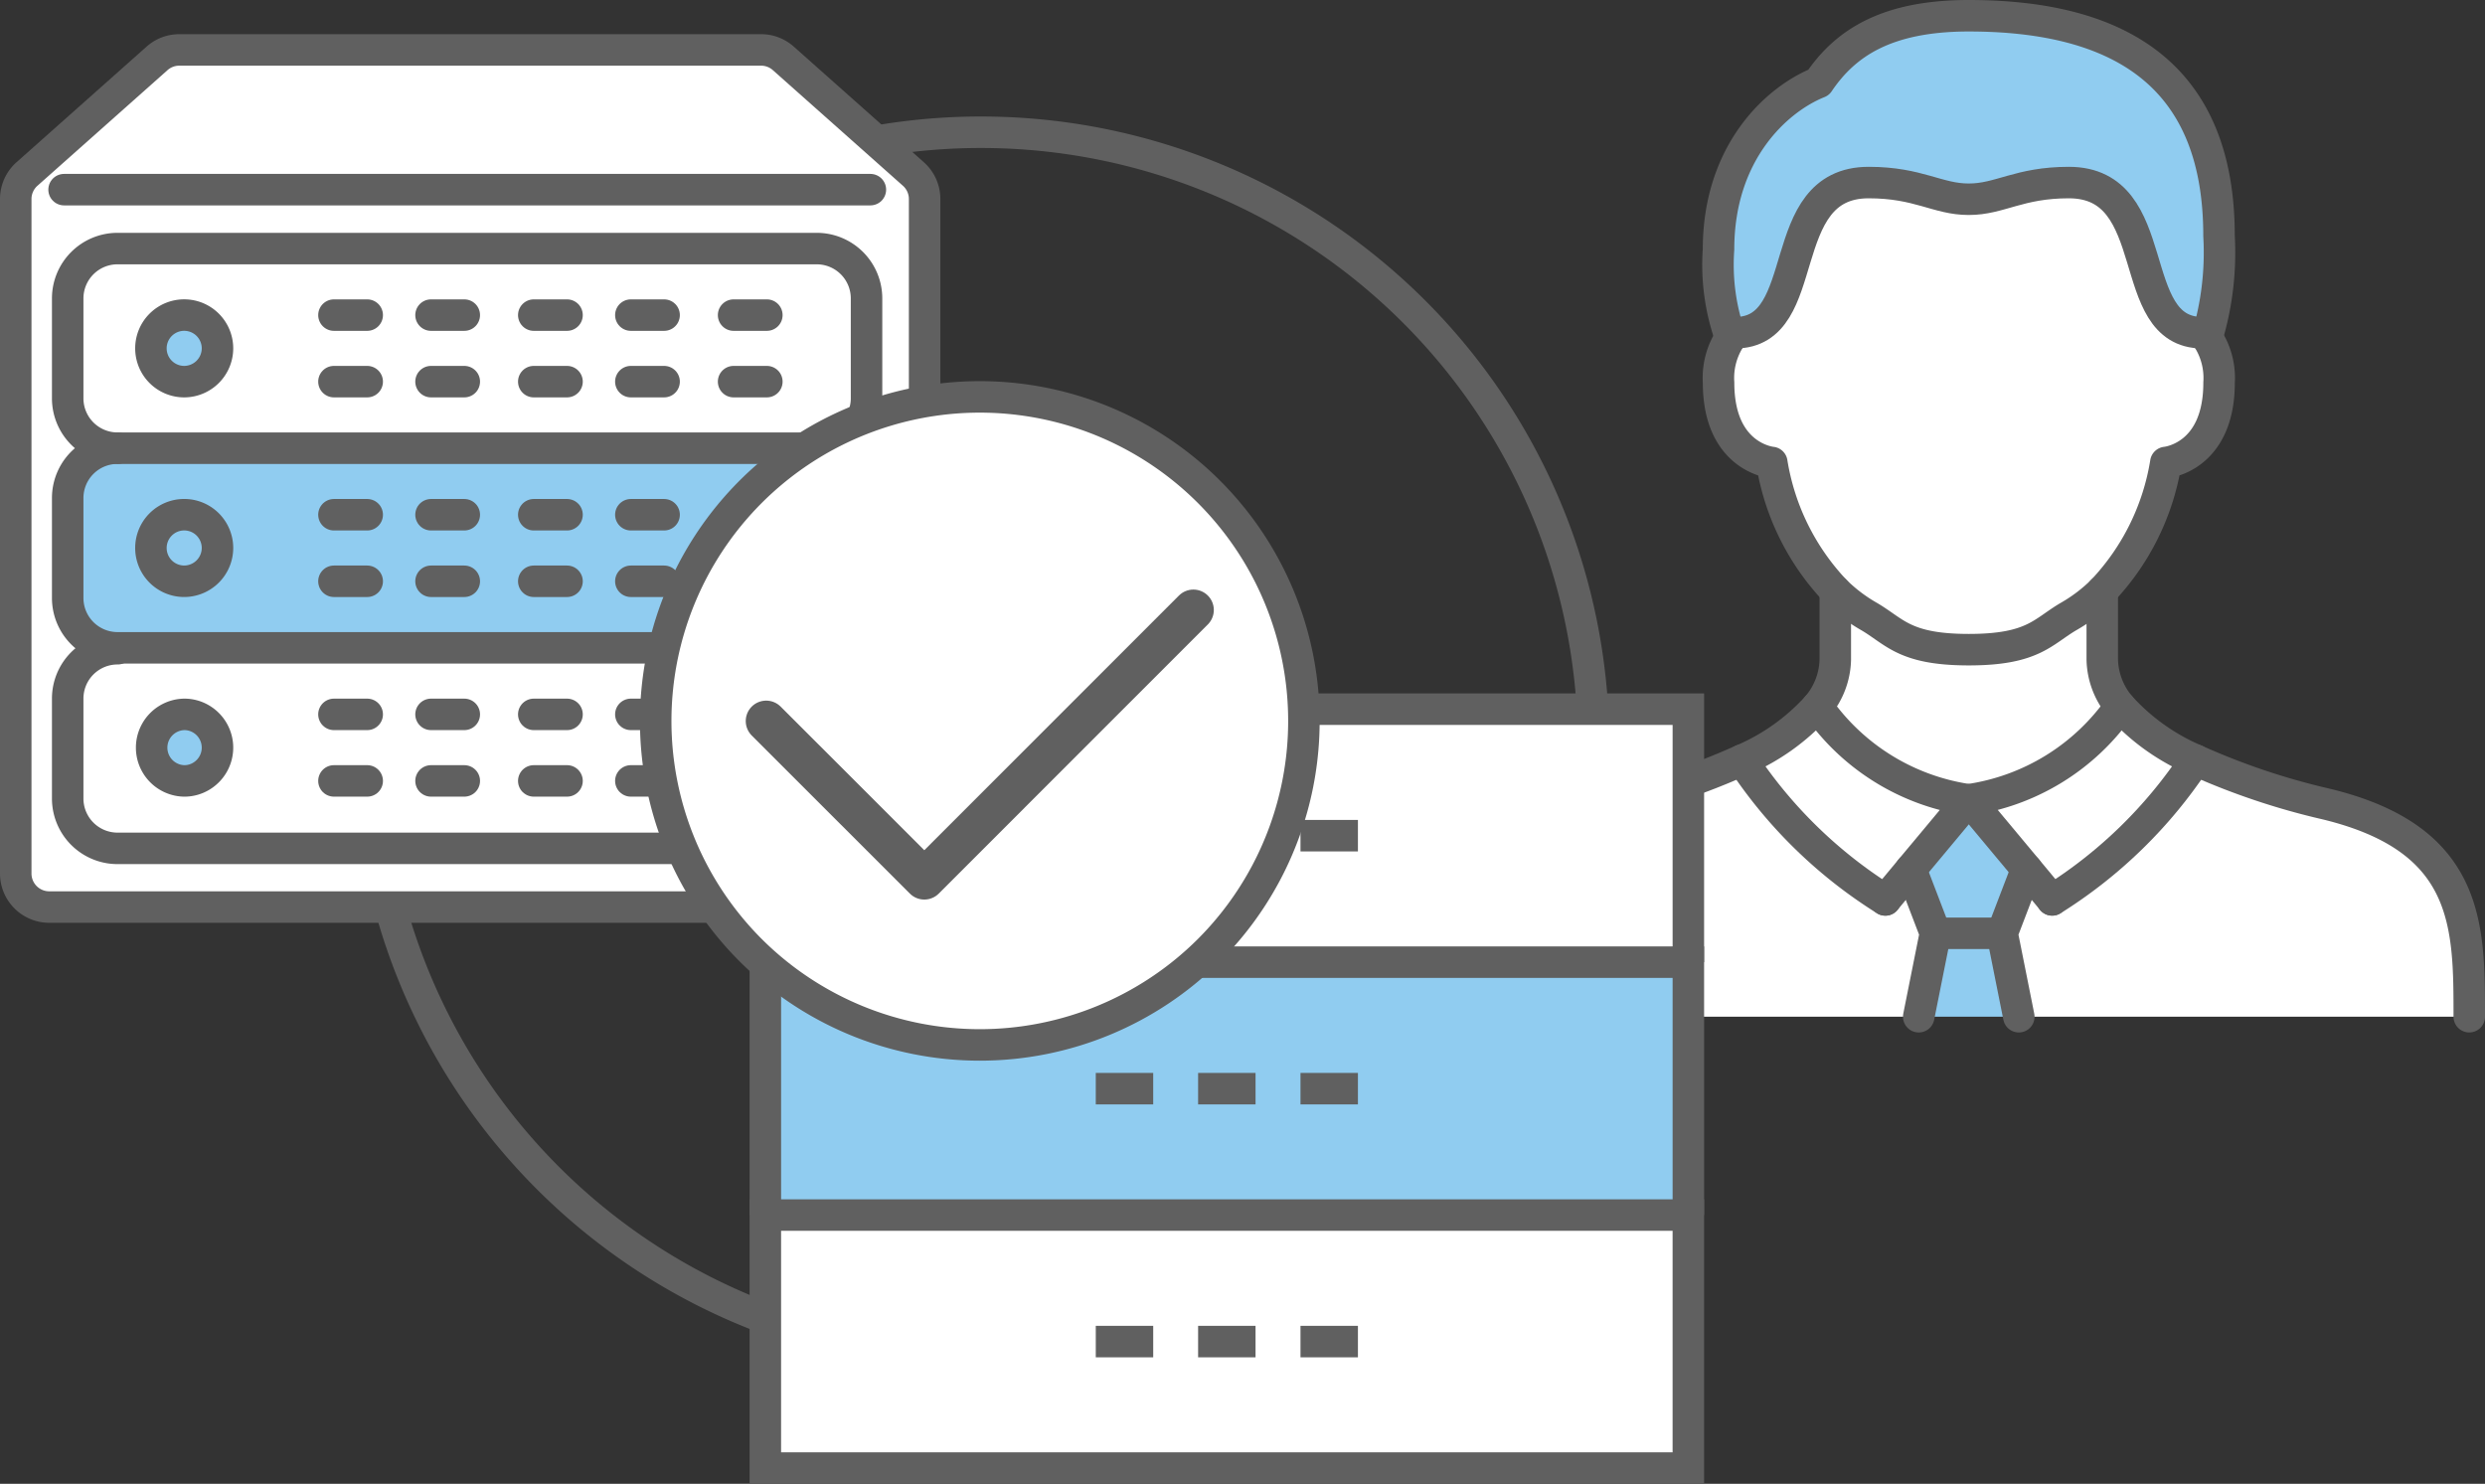
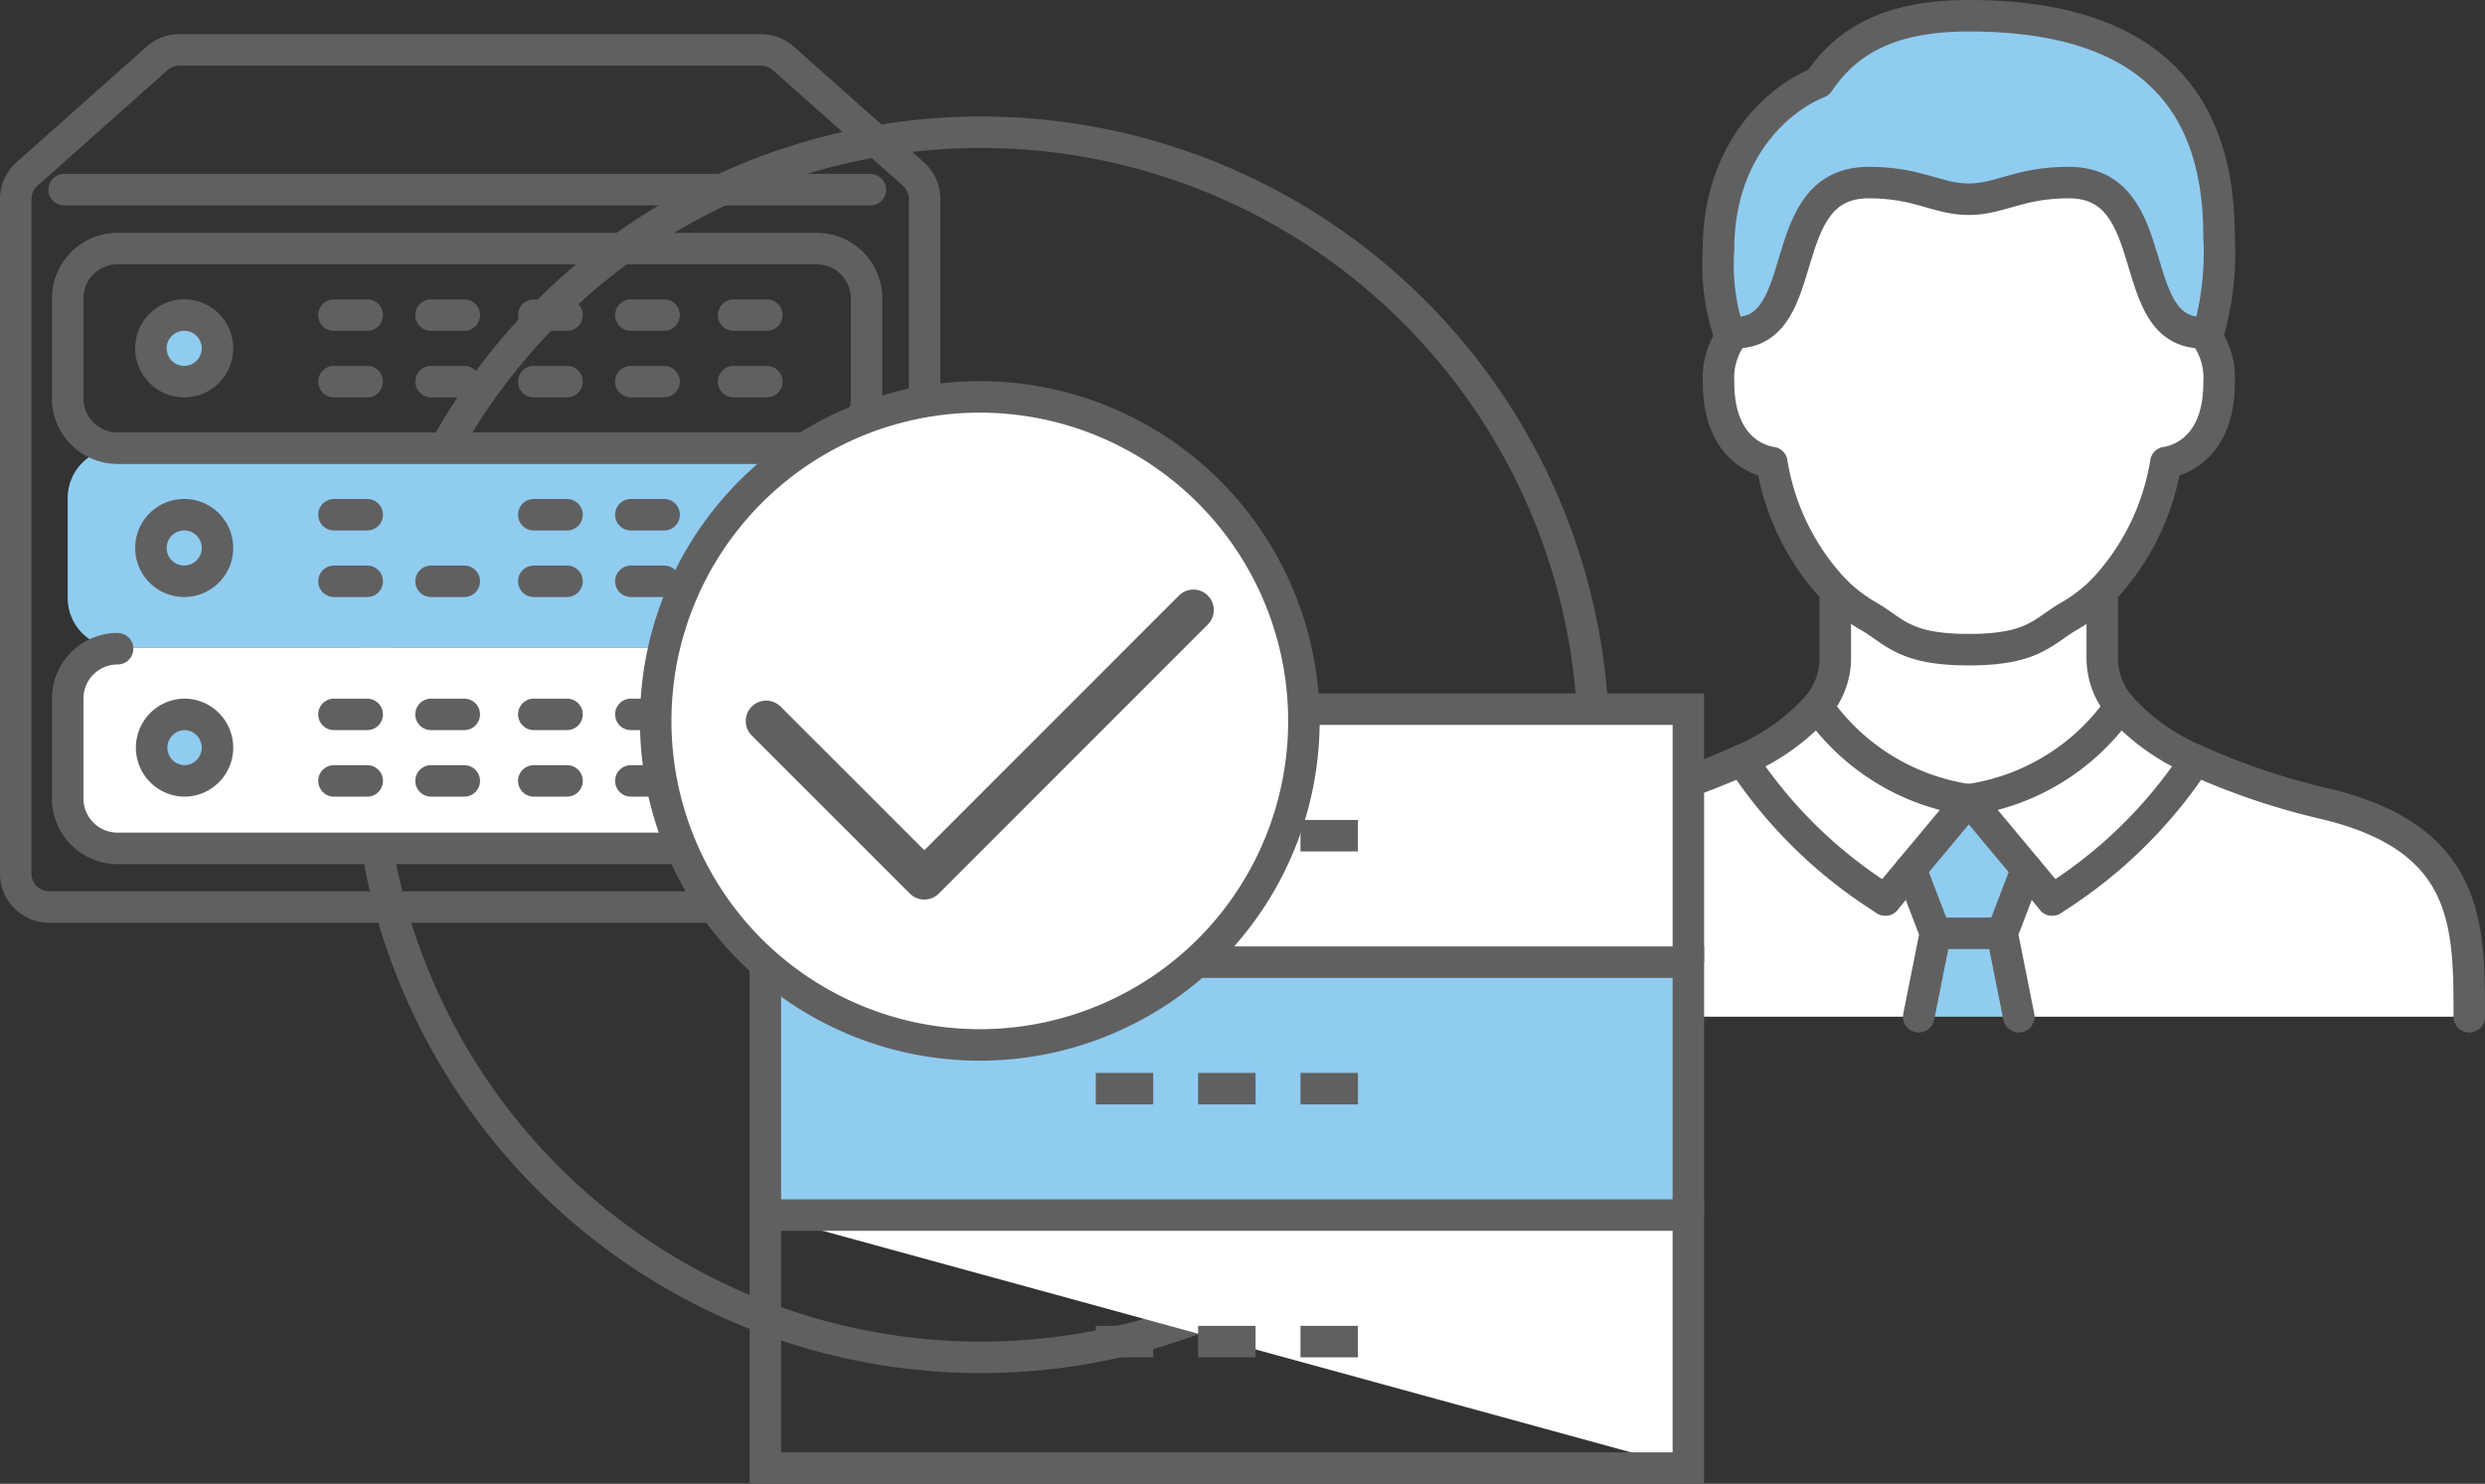
<svg xmlns="http://www.w3.org/2000/svg" height="94.249" viewBox="0 0 157.839 94.249" width="157.839">
  <rect x="0" y="0" width="157.839" height="94.249" fill="#333333" stroke="none" />
  <clipPath id="a">
    <path d="m0 0h157.839v94.249h-157.839z" />
  </clipPath>
  <g clip-path="url(#a)">
    <path d="m101.216 47.305a38.908 38.908 0 1 1 -38.907-38.905 38.907 38.907 0 0 1 38.907 38.905z" fill="none" stroke="#606060" stroke-linecap="round" stroke-linejoin="round" stroke-width="2" />
    <path d="m134.661 44.87a13.637 13.637 0 0 0 4.789 3.412 29.839 29.839 0 0 1 -9.1 8.88l-1.622-1.95-3.678-4.412a14.183 14.183 0 0 0 9.611-5.934" fill="#fff" />
    <path d="m130.348 57.162a29.816 29.816 0 0 0 9.1-8.88 44.652 44.652 0 0 0 8.287 2.787c9.134 2.2 9.1 7.7 9.1 13.511h-28.61l-1.06-5.3 1.557-4.069z" fill="#fff" />
    <path d="m128.726 55.212-1.557 4.069h-4.239l-1.557-4.069 3.676-4.408z" fill="#90ccf0" />
    <path d="m127.169 59.281 1.06 5.3h-6.358l1.059-5.3z" fill="#90ccf0" />
    <path d="m116.572 41.892v-4.355a10.362 10.362 0 0 0 2.119 1.611c1.664.964 2.247 2.119 6.358 2.119s4.694-1.155 6.358-2.119a10.335 10.335 0 0 0 2.119-1.611v4.355a4.764 4.764 0 0 0 1.135 2.978 14.179 14.179 0 0 1 -9.612 5.934 14.177 14.177 0 0 1 -9.611-5.934 4.763 4.763 0 0 0 1.134-2.978" fill="#fff" />
    <path d="m121.373 55.212-1.622 1.95a29.85 29.85 0 0 1 -9.1-8.88 13.637 13.637 0 0 0 4.789-3.412 14.183 14.183 0 0 0 9.61 5.93z" fill="#fff" />
    <path d="m109.917 21.441a13.816 13.816 0 0 1 -.763-5.606c0-6.177 3.709-9.536 6.358-10.6 1.653-2.445 4.239-4.235 9.537-4.235 9.94 0 15.895 4.059 15.895 13.976a18.721 18.721 0 0 1 -.763 6.465 1.422 1.422 0 0 0 -.3-.307c-5.033 0-2.341-9.537-8.477-9.537-3.179 0-4.366 1.059-6.358 1.059s-3.176-1.056-6.355-1.056c-6.135 0-3.444 9.537-8.477 9.537a1.45 1.45 0 0 0 -.3.307" fill="#90ccf0" />
    <path d="m93.26 64.579c0-5.807-.032-11.306 9.1-13.511a44.62 44.62 0 0 0 8.287-2.786 29.835 29.835 0 0 0 9.1 8.879l1.622-1.949 1.557 4.069-1.059 5.3z" fill="#fff" />
    <path d="m110.214 21.133c5.033 0 2.342-9.537 8.477-9.537 3.179 0 4.366 1.06 6.358 1.06s3.179-1.06 6.358-1.06c6.136 0 3.444 9.537 8.477 9.537a1.422 1.422 0 0 1 .3.307 4.636 4.636 0 0 1 .763 2.872c0 4.768-3.381 5.064-3.381 5.064a15.4 15.4 0 0 1 -4.037 8.161 10.3 10.3 0 0 1 -2.119 1.61c-1.664.965-2.247 2.119-6.358 2.119s-4.694-1.154-6.358-2.119a10.3 10.3 0 0 1 -2.119-1.61 15.4 15.4 0 0 1 -4.037-8.161s-3.381-.3-3.381-5.064a4.643 4.643 0 0 1 .763-2.872 1.45 1.45 0 0 1 .3-.307" fill="#fff" />
    <g fill="none" stroke="#606060">
      <path d="m139.885 21.133a1.451 1.451 0 0 1 .3.307 4.643 4.643 0 0 1 .763 2.872c0 4.768-3.381 5.064-3.381 5.064a15.4 15.4 0 0 1 -4.037 8.161 10.3 10.3 0 0 1 -2.119 1.61c-1.664.965-2.247 2.119-6.358 2.119s-4.694-1.154-6.358-2.119a10.3 10.3 0 0 1 -2.119-1.61 15.4 15.4 0 0 1 -4.037-8.161s-3.381-.3-3.381-5.064a4.636 4.636 0 0 1 .763-2.872 1.421 1.421 0 0 1 .3-.307" stroke-linecap="round" stroke-linejoin="round" stroke-width="2" />
      <path d="m110.214 21.133c5.033 0 2.342-9.537 8.477-9.537 3.179 0 4.366 1.06 6.358 1.06s3.179-1.06 6.358-1.06c6.136 0 3.444 9.537 8.477 9.537" stroke-linecap="round" stroke-linejoin="round" stroke-width="2" />
      <path d="m156.839 64.579c0-5.807.032-11.306-9.1-13.511a44.62 44.62 0 0 1 -8.287-2.786 13.637 13.637 0 0 1 -4.789-3.412 4.765 4.765 0 0 1 -1.134-2.978v-4.355" stroke-linecap="round" stroke-linejoin="round" stroke-width="2" />
      <path d="m116.572 37.537v4.355a4.767 4.767 0 0 1 -1.134 2.978 13.646 13.646 0 0 1 -4.789 3.412 44.645 44.645 0 0 1 -8.287 2.786c-9.134 2.2-9.1 7.7-9.1 13.511" stroke-linecap="round" stroke-linejoin="round" stroke-width="2" />
      <path d="m140.182 21.441a18.721 18.721 0 0 0 .763-6.465c0-9.917-5.956-13.976-15.895-13.976-5.3 0-7.884 1.79-9.537 4.239-2.649 1.06-6.358 4.419-6.358 10.6a13.816 13.816 0 0 0 .763 5.606" stroke-linecap="round" stroke-linejoin="round" stroke-width="2" />
      <path d="m134.661 44.87a14.183 14.183 0 0 1 -9.611 5.93l3.676 4.408 1.622 1.95" stroke-linecap="round" stroke-linejoin="round" stroke-width="2" />
      <path d="m115.438 44.87a14.183 14.183 0 0 0 9.611 5.934l-3.676 4.408-1.622 1.95" stroke-linecap="round" stroke-linejoin="round" stroke-width="2" />
      <path d="m130.348 57.162a29.816 29.816 0 0 0 9.1-8.88" stroke-linecap="round" stroke-linejoin="round" stroke-width="2" />
      <path d="m119.751 57.162a29.816 29.816 0 0 1 -9.1-8.88" stroke-linecap="round" stroke-linejoin="round" stroke-width="2" />
      <path d="m128.726 55.212-1.557 4.069 1.059 5.3" stroke-linecap="round" stroke-linejoin="round" stroke-width="2" />
      <path d="m121.373 55.212 1.557 4.069-1.059 5.3" stroke-linecap="round" stroke-linejoin="round" stroke-width="2" />
      <path d="m0 0h4.239" stroke-linecap="round" stroke-linejoin="round" stroke-width="2" transform="translate(122.93 59.281)" />
    </g>
-     <path d="m3.129 57.615h53.471a2.129 2.129 0 0 0 2.129-2.129v-42.844a2.127 2.127 0 0 0 -.715-1.591l-8.26-7.342a2.127 2.127 0 0 0 -1.415-.538h-36.95a2.127 2.127 0 0 0 -1.414.538l-8.26 7.342a2.127 2.127 0 0 0 -.715 1.591v42.844a2.129 2.129 0 0 0 2.129 2.129" fill="#fff" />
    <path d="m3.129 57.615h53.471a2.129 2.129 0 0 0 2.129-2.129v-42.844a2.127 2.127 0 0 0 -.715-1.591l-8.26-7.342a2.127 2.127 0 0 0 -1.415-.538h-36.95a2.127 2.127 0 0 0 -1.414.538l-8.26 7.342a2.127 2.127 0 0 0 -.715 1.591v42.844a2.129 2.129 0 0 0 2.129 2.129z" fill="none" stroke="#606060" stroke-miterlimit="10" stroke-width="2" />
-     <path d="m51.878 15.787h-44.405a3.166 3.166 0 0 0 -3.173 3.171v6.342a3.166 3.166 0 0 0 3.17 3.17h44.4a3.148 3.148 0 0 0 2.874-1.839 3.1 3.1 0 0 0 .3-1.331v-6.34a3.166 3.166 0 0 0 -3.17-3.171m-40.174 8.452a2.113 2.113 0 1 1 2.113-2.113 2.119 2.119 0 0 1 -2.113 2.113" fill="#fff" />
    <path d="m51.878 28.468h-44.405a3.166 3.166 0 0 0 -3.173 3.171v6.34a3.166 3.166 0 0 0 3.17 3.17h44.4a3.166 3.166 0 0 0 3.17-3.17v-6.34a3.166 3.166 0 0 0 -3.17-3.171m-40.17 8.454a2.114 2.114 0 1 1 2.113-2.113 2.119 2.119 0 0 1 -2.113 2.113" fill="#90ccf0" />
    <path d="m11.7 32.695a2.114 2.114 0 1 1 -2.113 2.113 2.119 2.119 0 0 1 2.113-2.113" fill="#90ccf0" />
    <path d="m51.879 41.149h-44.405a3.166 3.166 0 0 0 -3.174 3.17v6.34a3.166 3.166 0 0 0 3.174 3.171h44.405a3.166 3.166 0 0 0 3.17-3.171v-6.34a3.166 3.166 0 0 0 -3.17-3.17m-39.048 8.126a2.082 2.082 0 0 1 -1.131.325 2.114 2.114 0 0 1 0-4.227 2.081 2.081 0 0 1 1.131.327 2.114 2.114 0 0 1 0 3.572" fill="#fff" />
    <path d="m11.7 20.015a2.114 2.114 0 1 1 -2.113 2.113 2.119 2.119 0 0 1 2.113-2.113" fill="#90ccf0" />
    <path d="m12.831 45.7a2.087 2.087 0 0 0 -1.131-.328 2.114 2.114 0 0 0 0 4.227 2.078 2.078 0 0 0 1.131-.328 2.113 2.113 0 0 0 0-3.571" fill="#90ccf0" />
    <g fill="none" stroke="#606060" stroke-linecap="round" stroke-linejoin="round" stroke-width="2">
      <path d="m7.473 28.468a3.166 3.166 0 0 1 -3.173-3.168v-6.34a3.166 3.166 0 0 1 3.17-3.171h44.4a3.166 3.166 0 0 1 3.17 3.171v6.34a3.112 3.112 0 0 1 -.3 1.331 3.148 3.148 0 0 1 -2.874 1.839h-44.393z" />
      <path d="m13.814 22.128a2.114 2.114 0 1 0 -2.114 2.113 2.119 2.119 0 0 0 2.114-2.113z" />
      <path d="m0 0h2.113" transform="translate(21.211 20.015)" />
      <path d="m0 0h2.113" transform="translate(33.903 20.015)" />
      <path d="m0 0h2.113" transform="translate(46.595 20.015)" />
      <path d="m0 0h2.113" transform="translate(21.211 24.241)" />
      <path d="m0 0h2.113" transform="translate(33.903 24.241)" />
      <path d="m0 0h2.113" transform="translate(46.595 24.241)" />
-       <path d="m51.878 28.468a3.166 3.166 0 0 1 3.17 3.17v6.34a3.166 3.166 0 0 1 -3.17 3.171h-44.405a3.166 3.166 0 0 1 -3.173-3.171v-6.34a3.166 3.166 0 0 1 3.17-3.17" />
      <path d="m51.878 41.206a3.166 3.166 0 0 1 3.17 3.17v6.34a3.166 3.166 0 0 1 -3.17 3.171h-44.405a3.166 3.166 0 0 1 -3.173-3.171v-6.34a3.166 3.166 0 0 1 3.17-3.17" />
      <path d="m13.814 34.808a2.114 2.114 0 1 0 -2.114 2.113 2.119 2.119 0 0 0 2.114-2.113z" />
      <path d="m0 0h2.113" transform="translate(21.211 32.695)" />
      <path d="m0 0h2.113" transform="translate(33.903 32.695)" />
      <path d="m0 0h2.113" transform="translate(46.595 32.695)" />
      <path d="m0 0h2.113" transform="translate(46.595 36.922)" />
      <path d="m0 0h2.113" transform="translate(46.595 45.376)" />
      <path d="m0 0h2.113" transform="translate(21.211 36.922)" />
      <path d="m0 0h2.113" transform="translate(33.903 36.922)" />
      <path d="m12.831 49.275a2.114 2.114 0 0 0 0-3.572 2.086 2.086 0 0 0 -1.131-.327 2.114 2.114 0 0 0 0 4.227 2.087 2.087 0 0 0 1.131-.328z" />
      <path d="m0 0h2.113" transform="translate(21.211 45.376)" />
      <path d="m0 0h2.113" transform="translate(33.903 45.376)" />
      <path d="m0 0h2.113" transform="translate(21.211 49.602)" />
      <path d="m0 0h2.113" transform="translate(27.377 20.015)" />
      <path d="m0 0h2.113" transform="translate(27.377 24.241)" />
-       <path d="m0 0h2.113" transform="translate(27.377 32.695)" />
      <path d="m0 0h2.113" transform="translate(27.377 36.922)" />
      <path d="m0 0h2.113" transform="translate(27.377 45.376)" />
      <path d="m0 0h2.113" transform="translate(27.377 49.602)" />
      <path d="m0 0h2.113" transform="translate(33.903 49.602)" />
      <path d="m0 0h2.113" transform="translate(40.069 20.015)" />
      <path d="m0 0h2.113" transform="translate(40.069 24.241)" />
      <path d="m0 0h2.113" transform="translate(40.069 32.695)" />
      <path d="m0 0h2.113" transform="translate(40.069 36.922)" />
      <path d="m0 0h2.113" transform="translate(40.069 45.376)" />
      <path d="m0 0h2.113" transform="translate(40.069 49.602)" />
      <path d="m0 0h2.113" transform="translate(46.595 49.602)" />
    </g>
    <path d="m0 0h51.214" fill="#fff" transform="translate(4.07 12.046)" />
    <path d="m0 0h51.214" fill="none" stroke="#606060" stroke-linecap="round" stroke-miterlimit="10" stroke-width="2" transform="translate(4.07 12.046)" />
-     <path d="m0 0h58.626v16.069h-58.626z" fill="#fff" transform="translate(48.612 77.18)" />
+     <path d="m0 0h58.626v16.069z" fill="#fff" transform="translate(48.612 77.18)" />
    <path d="m0 0h58.626v16.065h-58.626z" fill="#90ccf0" transform="translate(48.612 61.115)" />
    <path d="m107.239 52.976v8.139h-58.626v-16.069h58.626z" fill="#fff" />
    <path d="m48.613 61.115v-16.069h58.626v16.069" fill="none" stroke="#606060" stroke-miterlimit="10" stroke-width="2" />
    <path d="m48.613 77.18v-16.065h58.626v16.065" fill="none" stroke="#606060" stroke-miterlimit="10" stroke-width="2" />
    <path d="m0 0h58.626v16.069h-58.626z" fill="none" stroke="#606060" stroke-miterlimit="10" stroke-width="2" transform="translate(48.612 77.18)" />
    <path d="m0 0h3.648" fill="none" stroke="#606060" stroke-miterlimit="10" stroke-width="2" transform="translate(69.6 69.15)" />
    <path d="m0 0h3.648" fill="none" stroke="#606060" stroke-miterlimit="10" stroke-width="2" transform="translate(76.1 69.15)" />
    <path d="m0 0h3.648" fill="none" stroke="#606060" stroke-miterlimit="10" stroke-width="2" transform="translate(82.603 69.15)" />
    <path d="m0 0h3.648" fill="none" stroke="#606060" stroke-miterlimit="10" stroke-width="2" transform="translate(69.6 85.215)" />
    <path d="m0 0h3.648" fill="none" stroke="#606060" stroke-miterlimit="10" stroke-width="2" transform="translate(76.1 85.215)" />
    <path d="m0 0h3.648" fill="none" stroke="#606060" stroke-miterlimit="10" stroke-width="2" transform="translate(82.603 85.215)" />
    <path d="m0 0h3.648" fill="none" stroke="#606060" stroke-miterlimit="10" stroke-width="2" transform="translate(69.6 53.081)" />
    <path d="m0 0h3.648" fill="none" stroke="#606060" stroke-miterlimit="10" stroke-width="2" transform="translate(76.1 53.081)" />
    <path d="m0 0h3.648" fill="none" stroke="#606060" stroke-miterlimit="10" stroke-width="2" transform="translate(82.603 53.081)" />
    <path d="m47.678 60.353a20.586 20.586 0 1 1 29.112 0 20.61 20.61 0 0 1 -29.112 0" fill="#fff" />
    <path d="m47.678 60.353a20.586 20.586 0 1 1 29.112 0 20.61 20.61 0 0 1 -29.112 0z" fill="none" stroke="#606060" stroke-miterlimit="10" stroke-width="2" />
    <path d="m48.665 45.8 10.044 10.041 17.091-17.095" fill="none" stroke="#606060" stroke-linecap="round" stroke-linejoin="round" stroke-width="2.596" />
  </g>
</svg>